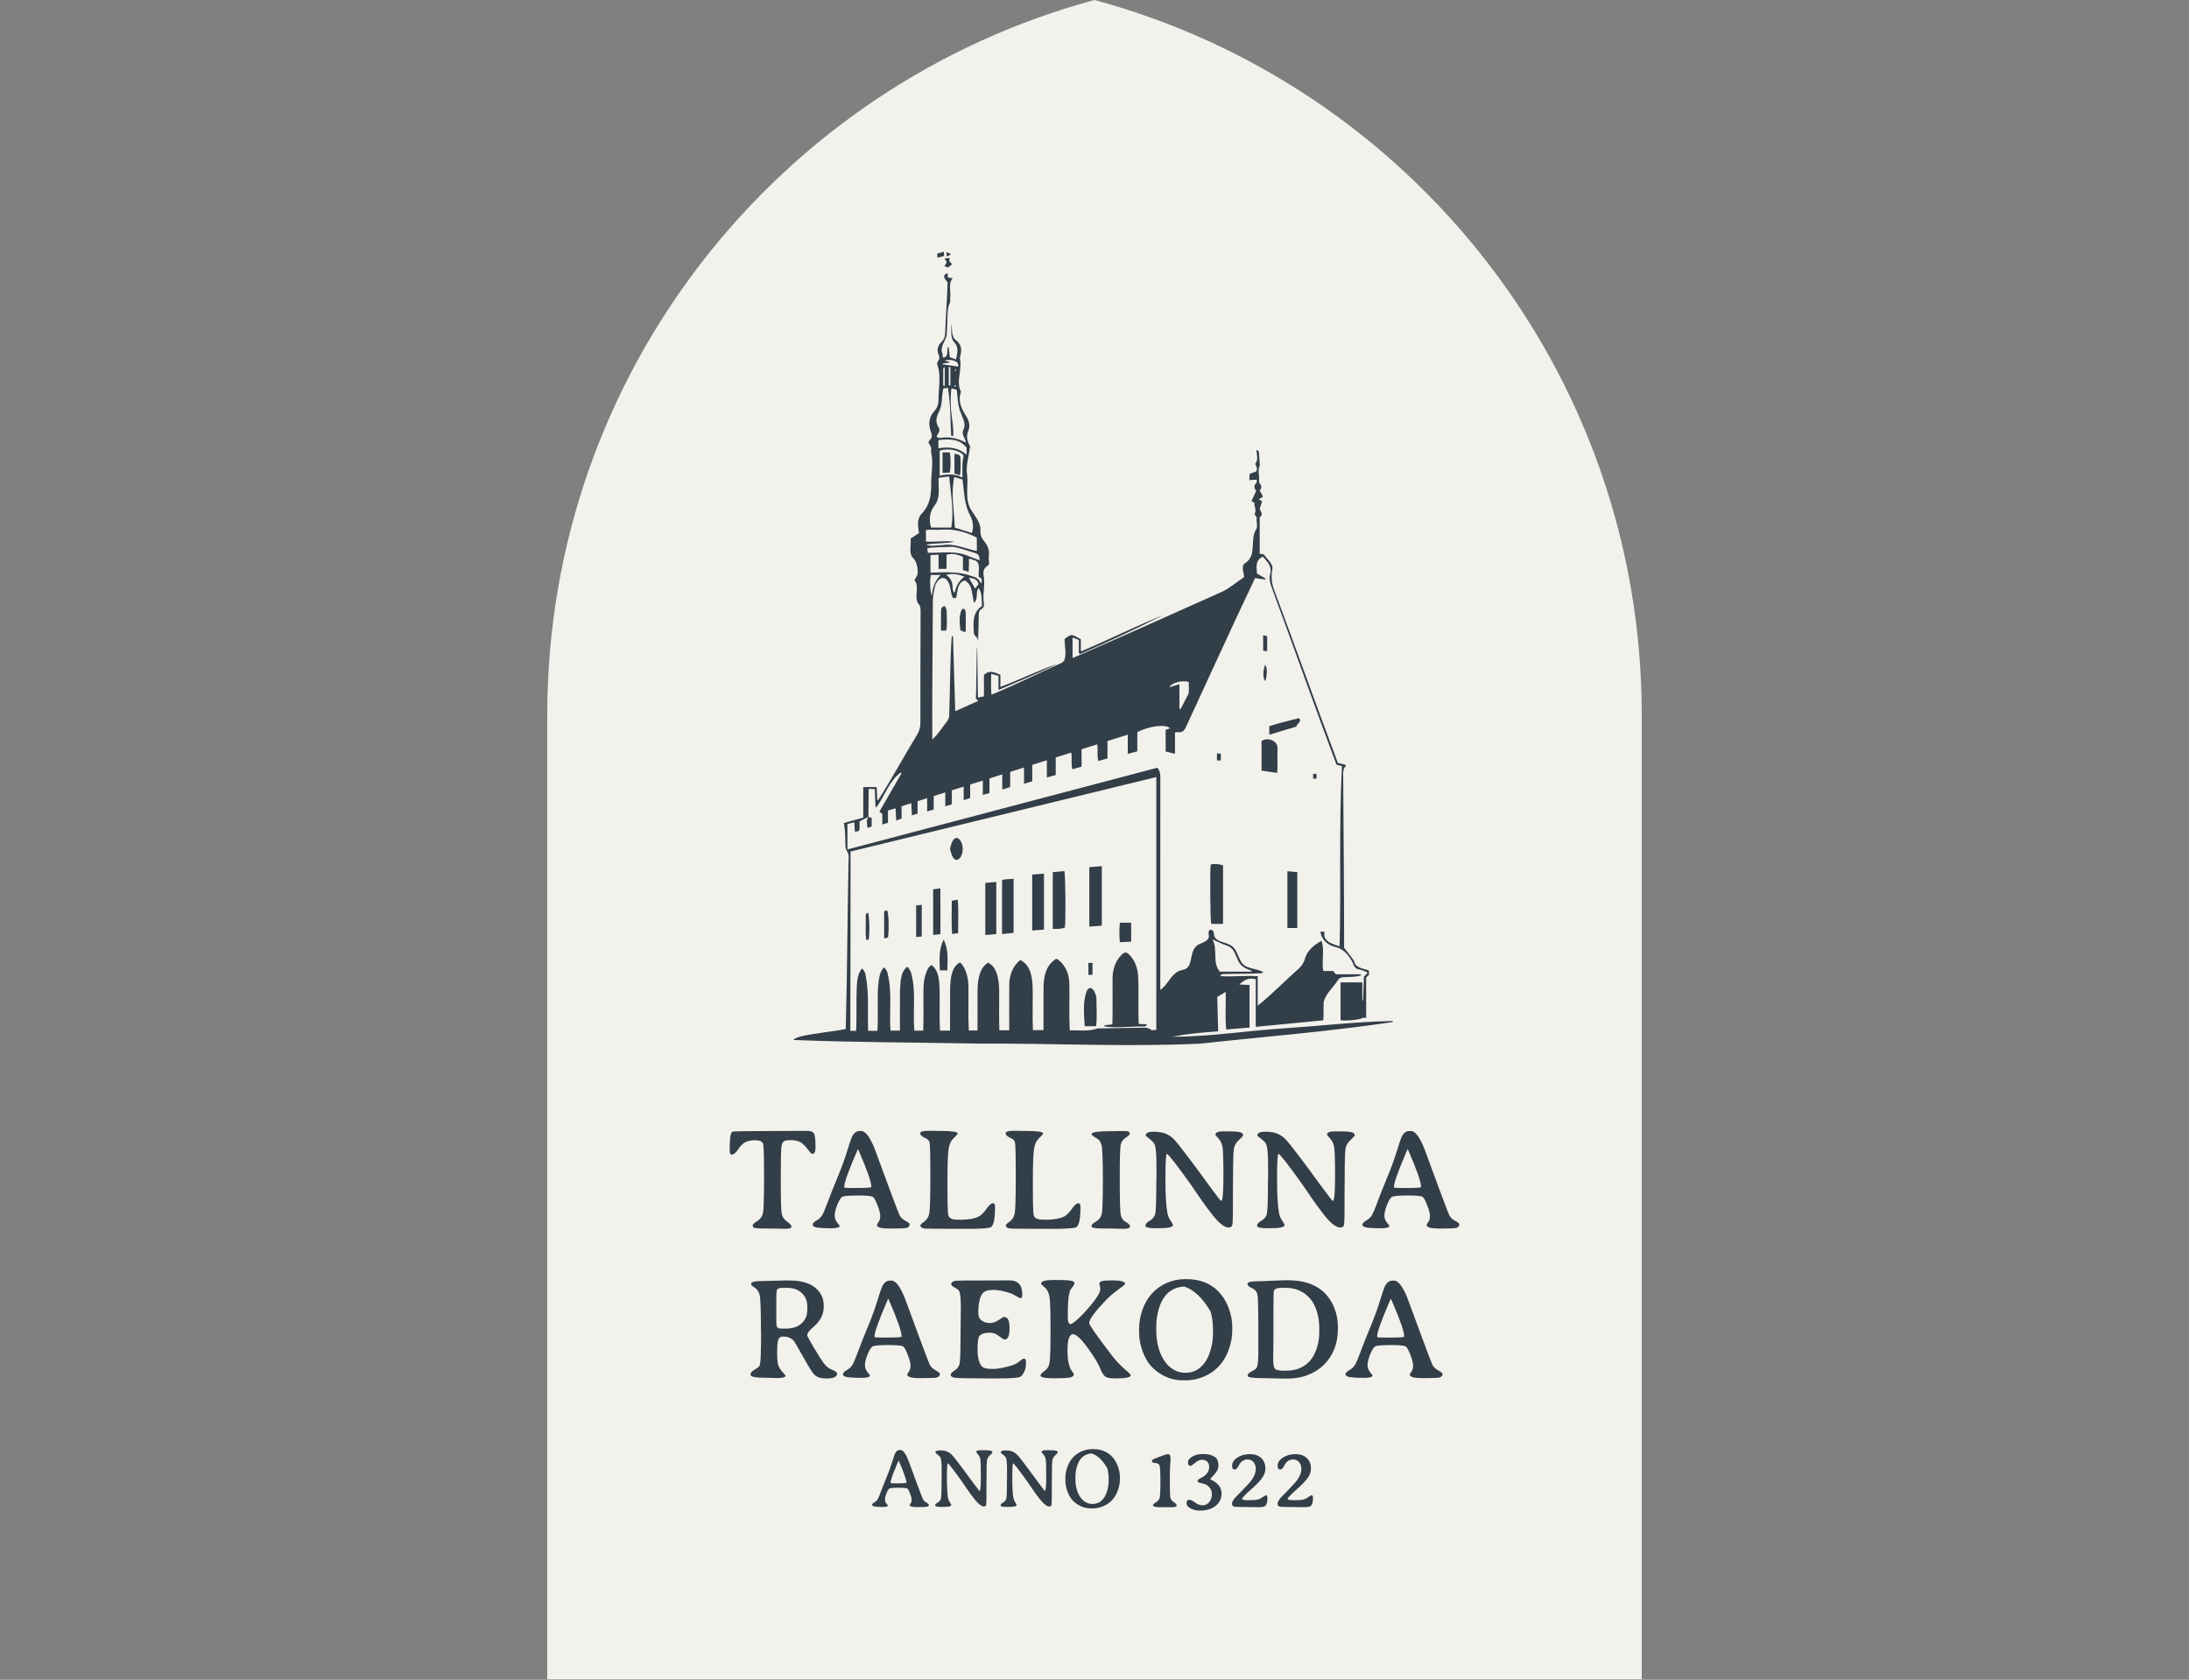
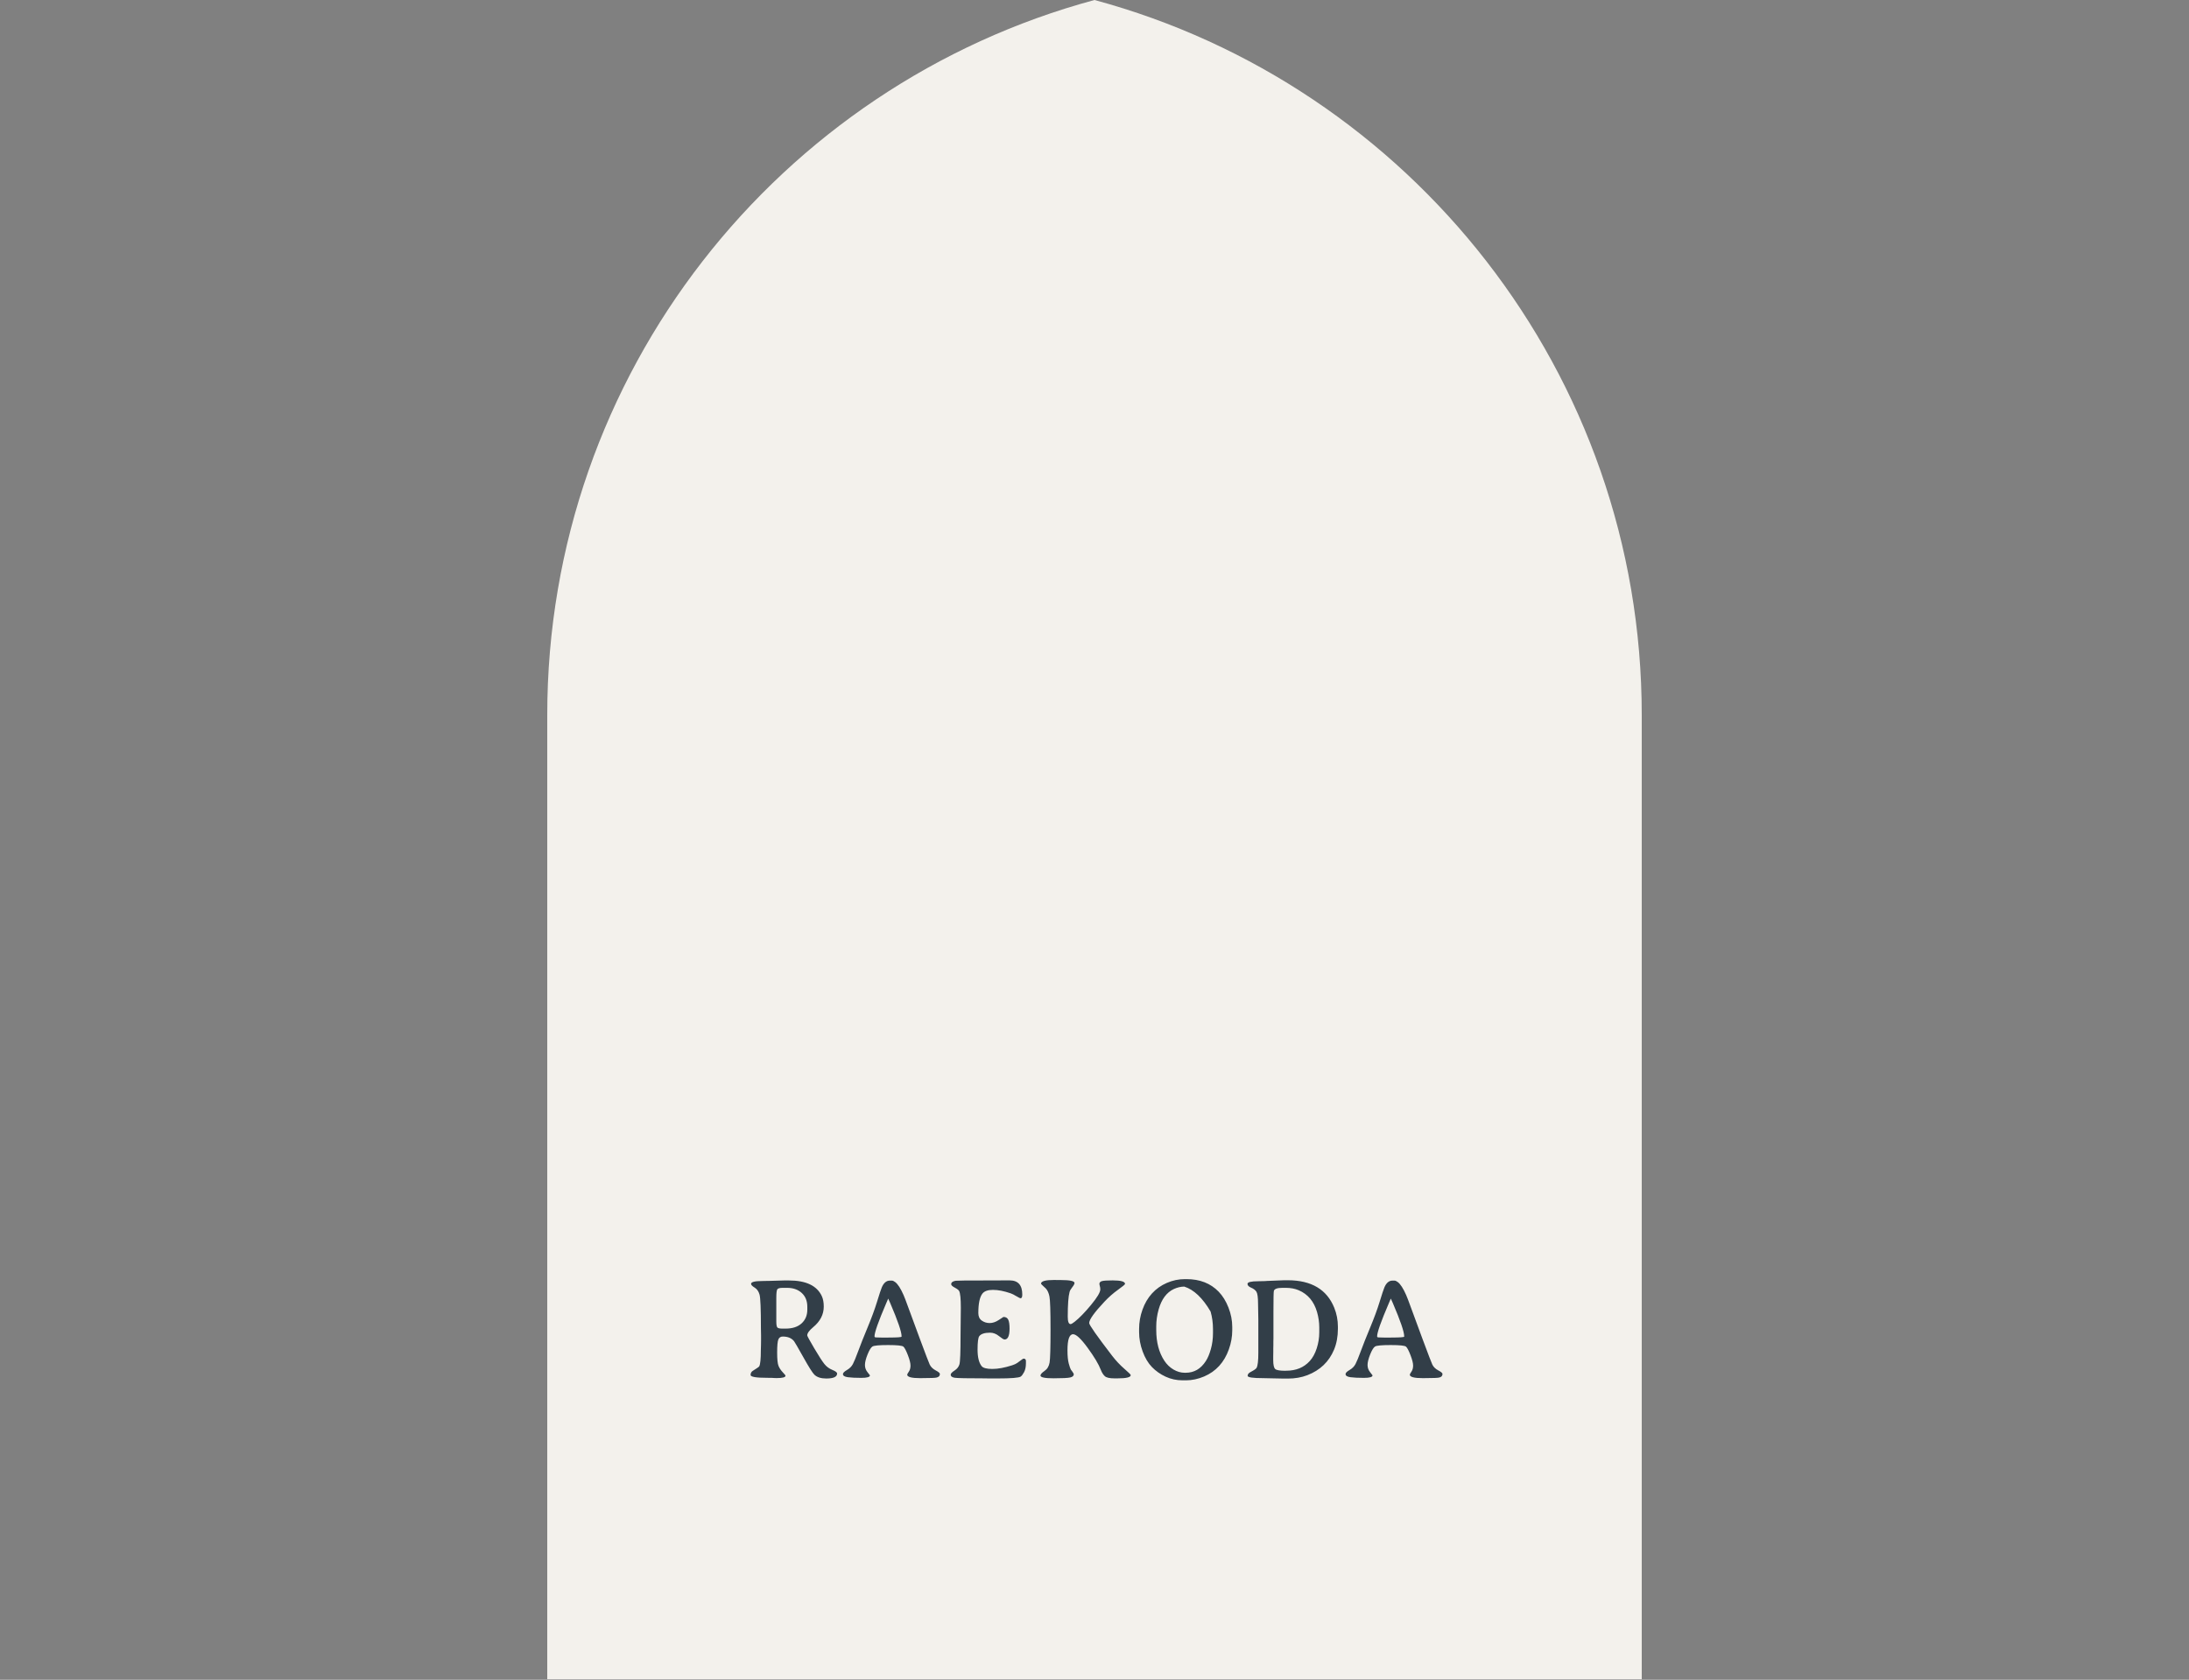
<svg xmlns="http://www.w3.org/2000/svg" width="400px" height="307px" viewBox="0 0 400 307" version="1.1">
  <rect x="0" y="0" width="400" height="307" fill="#808080" stroke="none" />
  <title>logo__raekoda</title>
  <g id="portfolio" stroke="none" stroke-width="1" fill="none" fill-rule="evenodd">
    <g id="assets" transform="translate(-600, -221)">
      <g id="logo__raekoda" transform="translate(600, 221)">
-         <rect id="Rectangle" x="0" y="0" width="400" height="307" />
        <path d="M300,306.897 L100,306.897 L100,130.686 C100,68.159 142.39,15.544 200,0 C257.61,15.544 300,68.159 300,130.686 L300,306.897 Z" id="Fill-1" fill="#F3F1EC" />
        <g id="logo__tallinna-raekoda" transform="translate(133.334, 46)" fill="#323E48">
-           <path d="M40.588,118.626 C40.591,120.671 40.499,122.649 40.644,124.701 C41.065,124.641 41.349,124.599 41.745,124.542 C41.742,122.472 41.84,120.492 41.683,118.427 C41.25,118.505 40.949,118.56 40.588,118.626 L40.588,118.626 Z M38.404,131.348 L39.769,131.348 C39.811,129.418 40.033,127.569 39.098,125.731 C38.153,127.582 38.376,129.447 38.404,131.348 L38.404,131.348 Z M38.498,116.365 C37.999,116.429 37.644,116.473 37.182,116.533 L37.182,124.872 C37.656,124.818 38.048,124.774 38.511,124.721 C38.505,121.902 38.526,119.177 38.498,116.365 L38.498,116.365 Z M35.097,119.375 C34.711,119.412 34.389,119.444 34.071,119.476 L34.071,125.255 C34.449,125.213 34.756,125.181 35.097,125.144 L35.097,119.375 Z M48.717,115.183 C48.001,115.248 47.357,115.308 46.711,115.367 L46.711,124.882 C47.427,124.821 48.072,124.767 48.717,124.71 L48.717,115.183 Z M57.433,113.664 C56.679,113.726 55.986,113.782 55.281,113.84 L55.281,124.053 C56.019,123.999 56.694,123.948 57.433,123.894 L57.433,113.664 Z M66.301,129.984 L65.556,129.984 L65.556,132.19 C65.83,132.17 66.043,132.156 66.301,132.136 L66.301,129.984 Z M75.783,141.607 C75.93,141.604 76.072,141.464 76.218,141.387 C76.198,141.326 76.18,141.266 76.161,141.205 C75.712,141.183 75.264,141.16 74.751,141.134 C74.603,138.394 74.774,135.676 74.672,132.935 C74.634,131.327 74.23,129.697 73.058,128.526 C72.536,127.937 72.151,127.96 71.587,128.532 C70.423,129.694 69.939,131.337 69.964,132.955 C69.937,135.717 70.016,138.457 69.929,141.22 C69.411,141.277 68.952,141.328 68.495,141.378 C68.487,141.443 68.482,141.507 68.474,141.572 C70.509,141.965 73.57,141.535 75.783,141.607 L75.783,141.607 Z M28.74,120.394 C28.608,120.422 28.436,120.461 28.228,120.507 L28.228,125.514 C28.525,125.441 28.744,125.388 28.928,125.342 C29.157,123.839 29.056,120.609 28.74,120.394 L28.74,120.394 Z M66.956,141.548 C67.178,139.904 67.006,138.216 67.023,136.55 C67.009,136.084 66.83,135.596 66.619,135.173 C66.481,134.9 66.159,134.591 65.889,134.559 C65.688,134.535 65.334,134.888 65.229,135.147 C64.497,137.103 64.757,139.49 64.879,141.548 L66.956,141.548 Z M51.882,114.606 C51.139,114.699 50.439,114.593 49.774,114.881 L49.774,124.713 C50.519,124.633 51.188,124.561 51.882,124.487 L51.882,114.606 Z M61.249,123.549 C61.437,122.543 61.374,113.76 61.152,113.199 C60.486,113.263 59.792,113.329 59.039,113.402 L59.039,123.755 C59.826,123.79 60.56,123.784 61.249,123.549 L61.249,123.549 Z M68.002,112.297 C67.221,112.362 66.517,112.422 65.719,112.489 L65.719,123.354 C66.509,123.291 67.23,123.237 68.002,123.176 L68.002,112.297 Z M98.221,70.285 C97.985,70.218 97.779,70.161 97.487,70.079 L97.487,72.928 C97.743,72.954 97.955,72.978 98.221,73.006 L98.221,70.285 Z M97.871,78.463 C98.107,77.834 98.402,76.107 97.82,75.517 C97.582,76.134 97.282,77.88 97.871,78.463 L97.871,78.463 Z M87.9,112.021 C87.734,113.485 87.814,122.356 88.002,122.849 L90.158,122.849 L90.158,112.15 C89.325,111.873 88.364,111.826 87.9,112.021 L87.9,112.021 Z M24.959,125.77 L25.391,125.77 C25.622,124.699 25.539,121.298 25.279,120.838 C24.91,120.859 24.863,121.109 24.865,121.411 C24.936,122.856 24.736,124.354 24.959,125.77 L24.959,125.77 Z M89.04,91.702 L89.04,92.991 L89.748,92.991 L89.748,91.745 C89.484,91.729 89.276,91.717 89.04,91.702 L89.04,91.702 Z M97.196,89.434 L97.196,94.845 C98.124,94.978 99.005,95.104 100.043,95.253 C100.177,93.757 100.035,92.374 100.115,90.893 C100.248,89.378 98.307,88.644 97.196,89.434 L97.196,89.434 Z M101.916,123.601 L103.725,123.601 L103.725,113.391 C103.102,113.334 102.534,113.281 101.916,113.224 L101.916,123.601 Z M42.578,65.234 C42.04,65.755 41.877,67.277 42.176,69.193 C42.433,69.303 42.697,69.414 42.975,69.53 C43.056,69.388 43.139,69.313 43.139,69.236 C43.146,68.153 43.167,67.07 43.13,65.988 C43.12,65.664 43.025,65.287 42.578,65.234 L42.578,65.234 Z M77.96,142.229 C77.645,142.249 77.312,142.272 76.979,142.294 C76.988,142.239 76.997,142.183 77.005,142.128 C76.665,142.022 76.323,141.82 75.985,141.823 C73.048,141.851 70.114,141.915 67.179,141.968 C65.527,142.571 63.847,142.227 62.141,142.316 C61.996,139.49 62.118,136.705 62.072,133.882 C62.069,132.851 61.863,131.854 61.356,130.954 C61.098,130.499 60.761,130.072 60.388,129.705 C59.733,129.108 59.678,129.123 59.059,129.685 C57.624,130.917 57.361,132.844 57.351,134.628 C57.334,137.189 57.346,139.694 57.345,142.263 L55.409,142.263 C55.312,139.699 55.402,137.117 55.366,134.548 C55.31,132.659 55.034,130.433 53.128,129.457 C51.67,130.549 51.074,132.347 51.092,134.116 C51.07,136.858 51.086,139.548 51.083,142.297 L49.282,142.297 C49.186,139.833 49.273,137.368 49.241,134.902 C49.208,133.197 48.917,130.729 47.221,129.942 C45.576,130.92 45.344,133.178 45.292,134.921 C45.282,137.402 45.29,139.839 45.289,142.326 L43.694,142.326 C43.553,139.647 43.67,136.973 43.627,134.291 C43.638,132.85 43.167,130.802 42.089,129.89 C40.477,130.738 40.366,132.894 40.278,134.483 C40.264,137.117 40.275,139.713 40.273,142.352 L38.434,142.352 C38.289,139.921 38.407,137.501 38.373,135.067 C38.302,133.471 38.31,131.463 36.926,130.393 C36.434,130.564 36.244,130.994 36.059,131.408 C35.583,132.481 35.417,133.62 35.413,134.783 C35.376,137.319 35.47,139.827 35.367,142.366 L33.754,142.366 C33.415,138.835 34.128,135.202 33.141,131.758 C33.056,131.447 32.689,130.857 32.45,130.681 C31.168,131.648 31.23,133.558 31.12,135.013 C31.101,137.473 31.114,139.885 31.113,142.354 L29.388,142.354 C29.138,138.842 29.728,135.267 28.839,131.818 C28.697,131.203 28.251,130.817 28.179,130.814 C27.3,131.697 27.266,133.111 27.106,134.495 C26.975,137.127 27.165,139.759 26.995,142.39 L25.304,142.39 C25.164,138.968 25.517,135.539 24.834,132.157 C24.768,131.758 24.439,131.161 24.177,131.012 C23.395,131.879 23.298,133.291 23.218,134.397 C23.108,137.068 23.244,139.719 23.11,142.393 L22.045,142.393 C22.061,131.429 22.102,120.65 22.086,109.626 C40.671,105.101 59.27,100.572 77.96,96.021 L77.96,142.229 Z M35.861,50.876 C36.855,50.72 37.876,50.905 38.869,50.793 C41.081,50.654 43.257,51.249 45.169,52.268 L45.169,54.693 C43.034,54.305 41.066,53.227 38.828,53.64 C37.968,53.625 36.653,53.952 35.922,53.526 C37.632,53.216 39.382,53.379 41.081,53.011 C39.357,52.756 37.632,53.094 35.861,52.974 L35.861,50.876 Z M37.543,46.248 C38.572,44.78 38.076,43.05 38.19,41.322 C38.844,41.235 39.445,41.155 40.11,41.066 C40.377,44.096 41.031,47.427 40.497,50.419 L36.796,50.419 C36.358,48.942 36.542,47.449 37.543,46.248 L37.543,46.248 Z M38.055,29.607 C38.996,28.093 38.656,26.534 39.048,24.983 C39.295,24.959 39.575,24.933 39.9,24.903 C40.474,29.019 40.286,30.737 40.48,33.661 C40.624,33.627 40.754,33.65 40.871,33.695 C40.942,30.824 40.033,28.876 40.523,24.958 C40.921,25.079 41.193,25.163 41.503,25.258 C41.698,26.775 41.654,28.265 42.331,29.673 C42.632,30.559 43.213,31.524 42.743,32.453 C42.269,33.278 42.959,33.968 43.167,34.756 C43.127,34.784 43.087,34.813 43.049,34.841 C41.679,34.112 40.223,33.794 38.688,34.013 C38.382,34.042 38.029,34.122 37.801,33.712 C38.119,33.208 38.588,32.637 38.151,32.054 C37.614,31.261 37.737,30.435 38.055,29.607 L38.055,29.607 Z M39.301,21.086 L39.301,24.549 C39.197,24.49 39.015,24.437 39.015,24.381 C39.008,23.349 39.018,22.318 39.036,21.285 C39.036,21.247 39.131,21.211 39.301,21.086 L39.301,21.086 Z M40.338,21.099 L40.338,24.438 L40.033,24.438 L40.033,21.061 C40.118,21.071 40.239,21.087 40.338,21.099 L40.338,21.099 Z M41.301,24.391 L41.301,24.694 C41.247,24.702 41.192,24.709 41.136,24.717 L41.09,24.385 C41.161,24.387 41.232,24.388 41.301,24.391 L41.301,24.391 Z M41.196,21.787 C41.187,21.679 41.179,21.569 41.171,21.461 C41.214,21.456 41.256,21.451 41.297,21.445 C41.316,21.562 41.334,21.677 41.353,21.794 C41.3,21.791 41.248,21.79 41.196,21.787 L41.196,21.787 Z M40.118,20.26 C40.124,20.205 40.128,20.151 40.133,20.096 C39.851,20.038 39.57,19.98 39.22,19.909 C40.143,19.556 42.065,19.884 41.73,21 C40.795,20.865 39.871,20.732 38.944,20.599 L38.921,20.441 C39.32,20.381 39.718,20.321 40.118,20.26 L40.118,20.26 Z M43.294,35.821 L43.294,37.124 C41.778,35.745 40.033,35.643 38.148,35.92 L38.148,34.429 C40.158,34.208 41.991,34.17 43.294,35.821 L43.294,35.821 Z M42.535,41.284 C41.146,40.553 39.785,40.636 38.381,40.93 L38.381,36.365 C40.088,35.819 42.231,36.345 42.75,37.296 C42.407,38.721 42.562,39.742 42.535,41.284 L42.535,41.284 Z M43.947,48.227 C44.478,49.22 44.639,50.312 44.256,51.416 C43.173,51.07 42.168,50.75 41.13,50.419 C41.06,47.357 40.368,44.505 41.035,41.184 C41.547,41.337 42.016,41.476 42.549,41.636 C42.87,43.892 42.836,46.165 43.947,48.227 L43.947,48.227 Z M45.675,56.393 C45.119,56.188 44.509,56.001 43.932,55.747 C41.429,54.563 38.878,55.057 36.213,55.032 C36.169,54.712 36.135,54.471 36.095,54.193 C37.636,53.922 39.199,54.029 40.758,53.934 C42.053,54.091 43.293,54.647 44.557,54.974 C45.483,55.254 45.619,55.439 45.675,56.393 L45.675,56.393 Z M46.058,59.805 L46.058,60.64 C45.9,60.487 45.771,60.418 45.724,60.311 C45.438,59.675 44.889,59.484 44.265,59.292 C41.793,58.404 39.261,58.583 36.694,58.663 L36.694,55.451 C37.193,55.426 37.636,55.402 38.174,55.374 L38.174,57.972 L39.631,57.972 L39.631,55.391 C40.699,55.073 41.651,55.331 42.623,55.745 L42.623,58.195 C42.951,58.289 43.247,58.371 43.675,58.493 C43.719,57.564 43.732,57.009 43.724,56.088 C44.172,56.223 44.536,56.293 44.866,56.439 C45.972,56.935 45.369,58.442 45.52,59.406 C45.715,59.551 45.876,59.67 46.058,59.805 L46.058,59.805 Z M44.857,61.569 C44.472,60.907 44.098,60.265 43.709,59.599 C44.497,59.662 45.21,59.817 45.486,60.742 C45.271,61.024 45.045,61.323 44.857,61.569 L44.857,61.569 Z M41.159,62.242 C41.091,62.241 41.023,62.239 40.957,62.239 C40.881,62.02 40.736,61.8 40.742,61.584 C40.773,60.583 40.505,59.727 39.563,59.067 C40.795,58.695 41.833,59.011 42.899,59.377 C41.889,60.216 41.395,60.981 41.159,62.242 L41.159,62.242 Z M36.941,62.871 C36.621,62.304 36.55,60.135 36.749,59.077 L38.53,59.077 C37.527,60.231 37.077,61.288 36.941,62.871 L36.941,62.871 Z M83.902,78.643 C83.871,79.371 83.967,80.081 83.859,80.771 C83.38,81.706 82.894,82.638 82.412,83.572 C82.335,83.56 82.261,83.548 82.184,83.536 L82.184,79.046 C81.505,79.253 80.986,79.411 80.358,79.604 C80.793,78.713 82.773,78.278 83.902,78.643 L83.902,78.643 Z M90.894,126.844 C92.142,127.217 92.375,128.469 92.881,129.506 C93.339,130.592 94.289,131.055 95.363,131.395 C95.351,131.454 95.338,131.515 95.326,131.574 L89.572,131.574 C88.122,129.929 89.27,127.465 88.197,125.663 C89.119,126.091 89.959,126.507 90.894,126.844 L90.894,126.844 Z M121.159,140.603 C114.623,140.711 108.044,141.489 101.503,141.927 C94.641,142.356 87.801,143.473 80.925,143.482 C83.702,142.903 86.408,142.708 89.261,142.488 C89.205,140.339 89.153,138.292 89.101,136.205 C89.597,135.909 90.055,135.634 90.641,135.284 C90.699,137.777 90.502,139.719 90.74,142.152 C92.179,142.033 93.544,141.921 94.996,141.801 L94.996,134.016 C94.365,133.986 93.75,133.958 93.134,133.93 C93.978,133.114 94.872,132.613 96.134,132.974 L96.134,141.666 C100.312,141.264 104.369,140.872 108.469,140.475 C108.592,139.339 108.47,138.331 108.543,137.213 C108.831,135.611 110.317,134.498 111.132,133.135 C111.387,132.783 111.686,132.62 112.116,132.604 C113.199,132.509 114.331,132.607 115.37,132.268 L115.33,132.064 L110.773,132.064 C110.58,131.835 110.452,131.679 110.268,131.46 L108.47,131.46 C108.123,129.578 108.769,127.677 108.14,125.944 C106.723,126.761 105.468,127.729 105.064,129.404 C104.835,130.021 104.513,130.553 104.017,131.005 C101.46,133.242 99.149,135.687 96.487,137.805 L96.487,132.409 C94.175,132.252 91.952,132.552 89.643,132.401 C89.854,131.937 90.186,132.024 90.462,132.018 C92.776,131.94 95.102,132.014 97.412,131.845 C97.425,131.778 97.437,131.71 97.449,131.642 C96.166,130.91 94.218,131.16 93.433,129.722 C92.768,128.648 92.6,127.115 91.281,126.631 C90.233,126.085 88.469,126.085 88.483,124.548 C88.443,124.158 88.042,123.689 87.65,124.024 C87.537,124.216 87.469,124.49 87.509,124.706 C87.83,125.774 86.8,126.134 86.009,126.467 C85.201,126.779 84.766,127.399 84.55,128.195 C84.186,129.303 84.312,130.892 82.918,131.228 C82.632,131.317 82.328,131.36 82.055,131.478 C80.567,132.199 80.045,134.021 78.686,134.918 C78.689,121.896 78.697,108.895 78.694,95.876 C78.694,95.32 78.538,94.797 78.173,94.308 C59.315,99.279 40.492,104.243 21.519,109.246 L21.519,104.6 C21.857,104.514 22.283,104.406 22.765,104.285 C22.808,104.939 22.842,105.47 22.878,106.004 C23.674,105.917 23.719,105.877 23.734,105.254 C23.745,104.865 23.736,104.475 23.736,104.11 C24.317,103.817 24.835,103.555 25.351,103.293 C25.369,101.602 25.388,99.911 25.408,98.158 C25.846,98.184 26.153,98.202 26.51,98.224 C26.557,99.352 26.603,100.41 26.649,101.466 C26.716,101.478 26.782,101.49 26.85,101.501 C28.34,99.421 29.142,96.727 31.258,95.194 C31.305,95.237 31.353,95.28 31.4,95.324 C30.055,97.657 28.713,99.992 27.362,102.339 C27.552,102.488 27.688,102.595 27.889,102.755 L27.889,104.684 C28.293,104.561 28.581,104.474 28.923,104.369 L28.923,102.133 C29.408,101.991 29.832,101.868 30.317,101.726 C30.355,102.53 30.389,103.2 30.429,103.975 C30.839,103.82 31.107,103.718 31.415,103.6 L31.415,101.354 C32.008,101.164 32.559,100.988 33.178,100.79 C33.221,101.589 33.255,102.259 33.297,103.022 C33.714,102.892 33.989,102.808 34.331,102.701 L34.331,100.424 C34.91,100.245 35.422,100.087 36.09,99.878 L36.09,102.296 C36.555,102.163 36.876,102.071 37.283,101.956 L37.283,99.492 C37.99,99.266 38.613,99.068 39.4,98.816 L39.4,101.356 C39.878,101.214 40.198,101.12 40.591,101.004 L40.591,98.445 C41.303,98.221 41.945,98.02 42.762,97.763 L42.762,100.233 C43.243,100.074 43.558,99.97 43.948,99.84 L43.948,97.376 C44.724,97.135 45.419,96.919 46.26,96.657 L46.26,99.285 C46.746,99.146 47.081,99.05 47.467,98.94 L47.467,96.274 C48.235,96.027 48.948,95.799 49.811,95.521 L49.811,98.301 C50.388,98.119 50.805,97.986 51.258,97.842 L51.258,95.076 C52.071,94.817 52.847,94.57 53.788,94.272 L53.788,97.239 C54.374,97.064 54.8,96.937 55.291,96.79 L55.291,93.787 C56.168,93.51 56.984,93.253 57.962,92.944 L57.962,96.102 C58.58,95.926 59.051,95.792 59.579,95.642 L59.579,92.433 C60.554,92.127 61.464,91.84 62.412,91.542 C62.621,92.578 62.338,93.556 62.628,94.583 C63.226,94.417 63.741,94.275 64.299,94.121 L64.299,90.937 C65.269,90.632 66.194,90.341 67.162,90.036 C67.345,91.104 67.076,92.079 67.375,93.08 C67.967,92.912 68.465,92.772 69.036,92.611 L69.036,89.434 C70.269,89.048 71.421,88.685 72.746,88.271 L72.746,91.778 C73.406,91.602 73.906,91.467 74.486,91.312 L74.486,87.814 C76.643,86.66 79.831,86.282 80.457,87.127 C80.19,87.212 79.942,87.289 79.667,87.376 L79.667,91.338 C80.225,91.479 80.725,91.606 81.372,91.769 L81.372,87.867 C81.626,87.834 81.767,87.781 81.894,87.805 C82.7,87.945 83.066,87.544 83.391,86.839 C87.598,77.776 91.708,68.668 96.008,59.65 C96.663,59.744 97.27,59.833 97.877,59.921 C97.891,59.858 97.908,59.795 97.922,59.733 C97.394,59.425 96.865,59.117 96.345,58.815 C96.301,57.635 95.981,56.421 97.421,55.735 C98.184,56.634 99.153,57.426 98.773,58.873 C98.57,59.645 98.695,60.407 98.976,61.175 C102.977,72.016 106.819,82.922 110.875,93.74 C111.271,93.852 111.618,93.95 111.887,94.027 C111.308,104.987 111.736,115.964 111.452,126.942 C110.122,126.545 108.281,126.029 108.715,124.287 L107.936,124.287 C108.176,125.756 109.232,126.73 110.644,127.054 C111.971,127.371 112.854,128.247 113.528,129.374 C113.976,129.957 113.994,130.96 114.831,131.126 C115.49,131.283 115.948,131.428 116.585,131.778 C116.306,132.071 116.111,132.277 115.899,132.5 C115.846,133.931 115.793,135.383 115.738,136.833 C115.694,136.831 115.648,136.831 115.604,136.831 L115.604,133.541 L111.626,133.541 L111.626,140.461 C112.992,140.628 115.352,140.335 115.757,139.981 C115.926,140.006 116.076,140.029 116.305,140.061 L116.305,132.648 C116.478,132.492 116.645,132.338 116.835,132.165 C116.823,131.916 116.812,131.669 116.798,131.376 C115.697,130.919 114.341,130.982 114.047,129.543 C113.514,128.744 112.875,128.02 112.279,127.212 C112.285,116.805 112.172,106.316 112.109,95.898 C112.103,95.224 112.045,94.564 112.562,94.024 C112.594,93.99 112.564,93.898 112.564,93.779 C112.094,93.667 111.629,93.556 111.141,93.439 C107.195,82.955 103.452,72.395 99.528,61.902 C98.976,60.527 98.917,59.196 99.201,57.787 C99.082,56.79 98.1,56.111 97.598,55.304 C97.344,55.27 97.143,55.245 96.851,55.207 L96.851,48.531 C97.529,48.069 97.134,47.554 96.845,47.048 C96.998,46.561 97.147,46.092 97.295,45.622 C97.128,45.526 96.964,45.431 96.712,45.284 C97.011,45.068 97.24,44.904 97.464,44.743 C97.248,44.358 97.048,44.006 96.844,43.645 C97.227,43.198 97.236,42.784 96.869,42.37 C96.796,42.288 96.731,42.159 96.739,42.059 C96.82,40.971 96.444,39.845 96.876,39.048 C96.816,38.199 96.764,37.596 96.734,36.993 C96.721,36.697 96.771,36.389 96.264,36.228 C96.307,37.141 96.646,38.039 96.033,38.776 C96.28,39.248 96.514,39.659 96.206,40.171 C95.851,40.3 95.465,40.439 95.011,40.603 C94.994,40.962 94.977,41.312 94.957,41.742 C95.46,41.713 95.857,41.689 96.333,41.661 C96.299,41.915 96.341,42.158 96.242,42.25 C95.694,42.765 95.833,43.262 96.215,43.709 C95.916,44.358 95.644,44.949 95.357,45.571 C95.629,45.75 95.801,45.863 95.974,45.975 C95.928,46.005 95.885,46.035 95.841,46.064 C95.931,46.659 96.293,47.249 95.919,47.934 C96.061,48.189 96.196,48.427 96.329,48.665 C96.168,49.294 96.515,50.065 96.276,50.612 C94.911,52.653 96.514,55.532 94.09,56.997 C93.393,57.566 94.031,58.713 93.985,59.49 C92.634,60.388 91.467,61.419 90.039,62.122 C80.909,66.216 71.762,70.318 62.659,74.277 L62.659,70.503 C63.044,70.656 63.387,70.796 63.803,70.963 C63.803,71.68 63.793,72.365 63.809,73.049 C63.815,73.259 63.732,73.611 64.176,73.472 C68.973,71.392 74.438,68.847 79.109,66.469 L79.102,66.459 C74.049,68.51 69.209,70.948 64.171,73.058 L64.171,70.831 C62.507,69.887 62.501,69.791 61.209,70.778 C61.18,72.109 61.613,73.521 61.112,74.782 L61.087,74.77 C60.993,74.866 60.9,74.964 60.807,75.06 C60.709,75.11 60.61,75.159 60.511,75.209 L60.544,75.193 C56.319,77.122 52.153,79.189 47.843,80.96 C47.71,79.677 47.779,78.464 47.792,77.14 C48.278,77.282 48.64,77.389 49.118,77.528 L49.118,80.099 C52.734,78.54 56.333,77.103 59.827,75.33 C56.309,76.582 52.983,78.229 49.47,79.541 L49.47,77.321 C48.446,76.918 47.53,76.347 46.464,77.346 L46.464,81.268 C46.075,81.346 45.774,81.406 45.379,81.484 C45.324,80.414 45.274,73.329 45.224,72.348 C45.209,72.349 45.194,72.349 45.179,72.351 C45.117,73.454 45.057,80.661 44.996,81.727 C45.163,81.855 45.276,81.941 45.462,82.085 C44.034,82.722 42.694,83.32 41.216,83.979 C41.078,79.322 40.943,74.801 40.81,70.281 C40.733,70.279 40.655,70.279 40.576,70.278 C40.248,75.1 40.298,79.941 40.113,84.77 C40.103,85.114 39.971,85.503 39.769,85.781 C38.851,86.923 38.125,88.169 37.022,89.151 C36.981,80.679 37.092,72.229 37.13,63.759 C37.136,62.92 37.314,62.073 37.494,61.248 C37.734,60.225 38.873,58.901 39.788,60.123 C40.492,61.045 40.273,62.38 40.831,63.343 C40.98,63.321 41.171,63.291 41.377,63.26 C41.705,62.06 41.529,60.505 42.963,60.08 C44.472,60.888 44.206,62.689 44.659,64.162 C45.537,63.372 44.832,62.255 45.489,61.449 C46.2,62.504 46.009,63.649 46.101,64.765 C44.537,65.796 44.499,67.388 44.594,69.053 C44.571,69.57 44.576,70.056 45.085,70.402 C45.236,70.504 45.267,70.781 45.398,71.08 C45.444,69.436 45.505,67.89 45.523,66.343 C45.529,65.888 45.616,65.527 46.033,65.296 C46.406,65.092 46.507,64.779 46.461,64.364 C46.165,62.59 46.749,60.873 46.396,59.089 C46.304,58.383 46.471,57.824 47.097,57.426 C47.245,57.333 47.344,57.163 47.414,57.086 C47.387,56.523 47.3,56.035 47.354,55.562 C47.514,54.473 47.085,53.597 46.409,52.787 C45.978,52.265 45.777,51.678 45.822,50.994 C45.921,49.599 44.935,48.501 44.25,47.381 C42.868,45.41 43.633,43.004 43.397,40.789 C43.084,39.123 43.737,37.453 43.882,35.782 L44.033,35.787 C43.507,34.822 43.109,33.883 43.595,32.785 C43.966,31.869 43.79,30.975 43.269,30.139 C42.41,28.815 41.627,27.266 42.274,25.647 C41.303,23.725 42.487,21.67 42.097,19.682 C42.029,19.46 42.103,19.177 42.168,18.937 C42.466,17.832 42.291,16.882 41.332,16.154 C40.434,15.552 40.683,13.89 40.505,13.121 C40.578,14.027 40.211,15.731 41.06,16.574 C41.911,17.52 41.62,18.569 41.35,19.689 C40.949,19.547 40.61,19.426 40.236,19.294 C40.156,18.646 40.082,18.038 40.007,17.43 C39.954,17.428 39.9,17.428 39.847,17.427 C39.69,18.14 40.019,19.424 38.924,19.318 C38.909,19.072 38.961,18.791 38.865,18.578 C38.28,17.171 39.823,16.122 39.68,14.626 C39.845,13.062 39.668,11.289 40.027,9.81 C40.347,9.388 40.283,8.962 40.289,8.524 C40.455,7.26 39.869,5.831 40.779,4.823 C40.425,4.792 40.202,4.772 39.908,4.747 C39.866,4.454 39.828,4.183 39.789,3.909 C38.974,4.264 38.983,4.693 39.828,5.58 C39.735,8.697 39.492,11.825 39.371,14.944 C39.342,15.561 39.155,16.07 38.717,16.49 C38.006,17.174 37.804,17.961 38.205,18.88 C38.375,19.273 38.353,19.655 38.085,19.989 C37.824,20.315 37.922,20.609 38.04,20.957 C38.649,22.96 38.128,25.123 38.163,27.189 C38.134,27.87 37.956,28.518 37.475,29.036 C36.371,30.222 36.262,31.577 36.815,33.027 C37.009,33.532 37.009,33.96 36.611,34.356 C36.379,34.587 36.247,34.87 36.478,35.16 C36.823,35.592 36.901,36.058 36.793,36.586 C37.28,38.532 36.799,40.535 36.823,42.523 C36.83,44.471 36.587,46.276 35.173,47.786 C34.158,48.775 34.392,50.13 34.597,51.414 C34.041,51.786 33.547,52.116 33.065,52.438 C33.178,53.489 32.764,55.001 33.352,55.803 C34.161,56.56 34.327,57.501 34.365,58.559 C34.387,59.173 34.016,59.521 33.757,60.029 C34.756,61.23 33.665,63.013 34.426,64.268 C34.853,64.691 34.89,65.179 34.889,65.725 C34.865,72.516 34.844,79.308 34.852,86.099 C34.852,86.892 34.673,87.567 34.267,88.249 C31.836,92.224 29.623,96.344 27.117,100.267 C27.069,100.245 27.023,100.223 26.976,100.201 C26.938,99.432 26.899,98.662 26.858,97.85 L24.413,97.85 L24.413,103.428 C23.132,103.784 21.926,104.12 20.867,104.415 C21.161,105.925 21.109,107.164 21.161,108.636 C21.177,108.947 21.254,109.292 21.42,109.545 C21.968,110.287 21.666,111.179 21.709,112.026 C21.518,122.038 21.478,132.059 21.209,142.069 C19.437,142.421 17.659,142.594 15.881,142.895 C15.194,143 11.955,143.411 11.667,144.063 C22.005,144.503 35.281,144.534 45.634,144.729 C59.057,144.666 72.515,145.36 85.921,144.744 C97.671,143.463 109.487,142.541 121.173,140.792 C121.168,140.728 121.164,140.665 121.159,140.603 L121.159,140.603 Z M104.06,85.245 C102.241,85.676 100.396,86.158 98.605,86.714 L98.605,88.275 C100.368,87.749 101.988,87.265 103.609,86.781 C103.585,86.744 103.563,86.707 103.539,86.67 C103.743,86.41 103.949,86.151 104.209,85.821 C104.193,85.627 104.289,85.475 104.06,85.245 L104.06,85.245 Z M106.624,95.42 L106.624,96.311 L107.198,96.311 C107.336,95.45 107.276,95.358 106.624,95.42 L106.624,95.42 Z M38.623,65.528 C38.598,66.746 38.613,67.967 38.613,69.255 L39.554,69.255 C39.841,68.122 39.618,66.866 39.659,65.685 C39.649,65.374 39.445,65.072 39.323,64.753 C38.752,64.89 38.629,65.21 38.623,65.528 L38.623,65.528 Z M42.174,110.691 C43.534,108.472 41.131,104.887 40.266,109.099 C40.467,110.076 41.008,112.052 42.174,110.691 L42.174,110.691 Z M73.367,126.092 L73.367,122.637 L71.296,122.637 C71.183,123.829 71.191,124.966 71.293,126.197 C72.043,126.16 72.675,126.128 73.367,126.092 L73.367,126.092 Z M41.072,36.929 L41.072,40.544 C41.414,40.659 41.701,40.757 42.08,40.884 C42.263,39.866 42.174,39.002 42.188,37.999 C42.183,37.201 42.057,37.071 41.072,36.929 L41.072,36.929 Z M38.897,36.673 L38.897,40.434 C39.393,40.406 39.813,40.383 40.195,40.362 C40.434,39.622 40.417,37.227 40.19,36.673 L38.897,36.673 Z M25.181,105.316 C25.513,105.199 25.735,105.121 25.949,105.044 L25.949,103.471 C25.733,103.407 25.547,103.352 25.36,103.298 C24.887,103.912 25.141,104.566 25.181,105.316 L25.181,105.316 Z M39.242,2.651 C39.507,2.739 39.717,2.81 39.915,2.876 C40.155,2.683 40.377,2.502 40.642,2.287 C40.454,2.071 40.294,1.888 40.121,1.688 C40.152,1.49 40.183,1.289 40.207,1.142 C39.854,1.19 39.555,1.23 39.231,1.271 C39.782,1.95 39.742,1.826 39.242,2.651 L39.242,2.651 Z M39.193,0.771 C39.166,0.472 39.147,0.278 39.122,2.77555756e-17 C38.685,0.126 38.322,0.231 37.915,0.348 C37.932,0.583 37.946,0.775 37.971,1.113 C38.409,0.99 38.762,0.891 39.193,0.771 L39.193,0.771 Z M40.343,0.533 C40.341,0.476 40.34,0.42 40.338,0.364 C40.14,0.289 39.942,0.213 39.582,0.075 C39.637,0.435 39.666,0.638 39.708,0.908 C39.986,0.744 40.164,0.638 40.343,0.533 L40.343,0.533 Z" id="Fill-1" />
-           <path d="M14.181,160.682 C14.823,160.682 15.234,160.849 15.414,161.183 C15.593,161.516 15.684,162.266 15.684,163.431 L15.684,163.829 C15.684,164.53 15.474,164.882 15.054,164.882 C14.934,164.882 14.658,164.589 14.225,164.002 C13.793,163.415 13.356,162.998 12.916,162.749 C12.474,162.502 11.905,162.377 11.207,162.377 C10.509,162.377 10.063,162.454 9.871,162.609 C9.678,162.763 9.542,163.075 9.46,163.546 C9.381,164.002 9.341,165.926 9.339,169.317 L9.339,169.673 C9.339,173.289 9.4,175.364 9.525,175.904 C9.649,176.443 9.976,176.902 10.508,177.277 C11.038,177.655 11.303,177.965 11.303,178.209 C11.303,178.453 10.901,178.576 10.096,178.576 L9.658,178.563 L8.812,178.55 C8.521,178.541 8.238,178.536 7.964,178.536 L6.718,178.524 C5.629,178.524 4.939,178.496 4.644,178.441 C4.348,178.385 4.201,178.211 4.201,177.921 C4.201,177.775 4.476,177.526 5.029,177.175 C5.58,176.825 5.927,176.36 6.069,175.781 C6.205,175.223 6.276,173.182 6.28,169.658 L6.28,169.288 C6.28,165.538 6.229,163.478 6.127,163.11 C5.99,162.631 5.513,162.39 4.695,162.39 C3.877,162.39 3.245,162.521 2.8,162.781 C2.354,163.044 1.926,163.482 1.515,164.099 C1.105,164.715 0.728,165.024 0.385,165.024 C0.128,165.024 1.77635684e-15,164.787 1.77635684e-15,164.318 L1.77635684e-15,163.932 C1.77635684e-15,162.091 0.157,161.059 0.475,160.836 C0.585,160.756 2.751,160.714 6.969,160.708 L8.066,160.707 L14.181,160.682 Z M24.11,160.707 C24.272,160.707 24.473,160.796 24.714,160.978 C25.201,161.345 25.712,162.133 26.243,163.34 C26.422,163.751 26.692,164.456 27.052,165.453 C27.41,166.452 28.13,168.402 29.209,171.305 C30.288,174.209 30.892,175.788 31.021,176.045 C31.235,176.491 31.598,176.847 32.112,177.118 C32.626,177.387 32.884,177.604 32.884,177.766 C32.884,178.126 32.669,178.349 32.241,178.433 C31.949,178.494 31.213,178.524 30.031,178.524 L29.287,178.536 C27.701,178.536 26.91,178.323 26.91,177.895 C26.91,177.817 27.011,177.633 27.213,177.342 C27.413,177.052 27.514,176.683 27.514,176.237 C27.514,175.792 27.353,175.154 27.032,174.324 C26.711,173.492 26.44,172.979 26.223,172.782 C26.004,172.585 25.073,172.487 23.43,172.487 C21.785,172.487 20.825,172.576 20.552,172.757 C20.279,172.936 19.982,173.42 19.665,174.209 C19.349,174.995 19.19,175.636 19.19,176.128 C19.19,176.621 19.342,177.055 19.647,177.432 C19.949,177.809 20.102,178.005 20.102,178.023 C20.102,178.331 19.577,178.485 18.529,178.485 C17.479,178.485 16.657,178.444 16.063,178.364 C15.467,178.282 15.17,178.093 15.17,177.793 C15.17,177.577 15.414,177.328 15.902,177.047 C16.39,176.764 16.749,176.404 16.981,175.967 C17.212,175.53 17.537,174.741 17.958,173.598 C18.377,172.454 18.948,171.014 19.671,169.274 C20.395,167.536 20.968,165.976 21.394,164.593 C21.818,163.211 22.106,162.335 22.261,161.965 C22.611,161.128 23.108,160.707 23.75,160.707 L24.11,160.707 Z M23.441,163.995 L23.069,164.857 C21.648,168.17 20.937,170.184 20.937,170.893 C20.937,171.014 21.013,171.078 21.161,171.086 C21.311,171.096 21.425,171.099 21.502,171.099 L22.505,171.125 L23.416,171.125 L23.507,171.113 C25.09,171.113 25.883,171.057 25.883,170.946 L25.883,170.869 C25.883,170.063 25.193,168.051 23.815,164.83 C23.575,164.274 23.451,163.995 23.441,163.995 Z M43.121,178.589 L42.735,178.589 L42.349,178.575 L40.436,178.575 C37.395,178.575 35.756,178.555 35.516,178.512 C35.071,178.434 34.849,178.245 34.849,177.945 C34.849,177.817 35.081,177.592 35.548,177.265 C36.015,176.94 36.319,176.472 36.46,175.858 C36.602,175.247 36.673,172.996 36.673,169.108 C36.673,165.221 36.623,163.107 36.525,162.768 C36.426,162.43 36.175,162.176 35.773,162.004 C35.139,161.731 34.822,161.44 34.822,161.131 C34.822,160.823 35.301,160.669 36.262,160.669 L37.032,160.669 L37.404,160.682 L38.561,160.694 C40.632,160.694 41.669,160.849 41.669,161.157 C41.669,161.261 41.365,161.606 40.757,162.197 C40.415,162.531 40.168,163.102 40.018,163.913 C39.868,164.722 39.794,166.878 39.794,170.38 C39.794,173.882 39.847,175.797 39.954,176.123 C40.061,176.447 40.311,176.674 40.706,176.803 C40.945,176.88 41.416,176.918 42.119,176.918 C43.634,176.918 44.769,176.722 45.521,176.327 C45.951,176.105 46.413,175.647 46.91,174.953 C47.407,174.259 47.794,173.912 48.072,173.912 C48.35,173.912 48.489,174.093 48.489,174.452 L48.489,174.786 C48.489,176.67 48.259,177.822 47.797,178.241 C47.54,178.472 45.981,178.589 43.121,178.589 M58.728,178.589 L58.343,178.589 L57.957,178.575 L56.043,178.575 C53.002,178.575 51.363,178.555 51.124,178.512 C50.678,178.434 50.456,178.245 50.456,177.945 C50.456,177.817 50.689,177.592 51.155,177.265 C51.623,176.94 51.926,176.472 52.067,175.858 C52.209,175.247 52.28,172.996 52.28,169.108 C52.28,165.221 52.23,163.107 52.132,162.768 C52.033,162.43 51.782,162.176 51.381,162.004 C50.747,161.731 50.429,161.44 50.429,161.131 C50.429,160.823 50.908,160.669 51.869,160.669 L52.639,160.669 L53.012,160.682 L54.168,160.694 C56.24,160.694 57.276,160.849 57.276,161.157 C57.276,161.261 56.973,161.606 56.364,162.197 C56.022,162.531 55.776,163.102 55.625,163.913 C55.475,164.722 55.401,166.878 55.401,170.38 C55.401,173.882 55.454,175.797 55.561,176.123 C55.669,176.447 55.919,176.674 56.313,176.803 C56.553,176.88 57.024,176.918 57.726,176.918 C59.241,176.918 60.376,176.722 61.129,176.327 C61.558,176.105 62.02,175.647 62.518,174.953 C63.014,174.259 63.402,173.912 63.68,173.912 C63.958,173.912 64.096,174.093 64.096,174.452 L64.096,174.786 C64.096,176.67 63.866,177.822 63.404,178.241 C63.147,178.472 61.588,178.589 58.728,178.589 M73.102,161.208 C73.102,161.372 72.855,161.612 72.363,161.928 C71.87,162.246 71.567,162.675 71.451,163.219 C71.335,163.763 71.279,165.917 71.279,169.68 C71.279,173.444 71.349,175.597 71.489,176.142 C71.63,176.685 71.944,177.091 72.428,177.362 C72.911,177.631 73.153,177.882 73.153,178.112 C73.153,178.43 72.763,178.588 71.984,178.588 L71.702,178.575 L71.111,178.563 C70.914,178.554 70.717,178.55 70.519,178.55 L69.955,178.524 L68.221,178.524 C66.825,178.524 66.127,178.4 66.127,178.151 L66.127,177.972 C66.127,177.809 66.402,177.567 66.956,177.246 C67.508,176.925 67.852,176.471 67.989,175.884 C68.126,175.297 68.195,173.205 68.195,169.603 C68.195,166.002 68.114,163.899 67.951,163.296 C67.789,162.691 67.531,162.297 67.179,162.107 C66.478,161.722 66.127,161.43 66.127,161.234 C66.127,160.9 67.451,160.733 70.096,160.733 L71.509,160.707 L72.344,160.707 C72.849,160.707 73.102,160.874 73.102,161.208 M91.958,175.402 C91.958,176.876 91.911,177.734 91.817,177.979 C91.723,178.222 91.512,178.344 91.188,178.344 C90.484,178.344 89.599,177.702 88.529,176.418 L88.144,175.942 C87.329,174.905 86.539,173.824 85.773,172.692 C85.006,171.561 84.482,170.796 84.199,170.393 C81.561,166.718 80.128,164.882 79.896,164.882 C79.717,164.882 79.626,166.385 79.626,169.39 C79.626,172.396 79.751,174.52 80,175.763 C80.084,176.207 80.271,176.642 80.558,177.067 C80.844,177.49 80.987,177.775 80.987,177.921 C80.987,178.288 80.118,178.473 78.38,178.473 L77.789,178.473 C76.573,178.473 75.965,178.318 75.965,178.01 C75.965,177.702 76.229,177.401 76.756,177.105 C77.282,176.81 77.614,176.406 77.751,175.898 C77.887,175.387 77.957,173.591 77.957,170.508 L77.995,168.594 L77.981,166.718 C77.981,164.896 77.871,163.7 77.647,163.134 C77.545,162.87 77.25,162.551 76.762,162.178 C76.275,161.806 76.031,161.585 76.031,161.516 C76.031,161.063 76.495,160.836 77.424,160.836 C78.352,160.836 79.088,160.946 79.626,161.17 C80.166,161.393 80.643,161.701 81.059,162.096 C81.473,162.488 82.374,163.603 83.756,165.441 C85.14,167.278 86.096,168.569 86.627,169.314 L87.719,170.804 C89.029,172.594 89.727,173.489 89.813,173.489 C90.087,173.489 90.225,171.994 90.225,169.005 C90.225,166.017 90.166,164.214 90.05,163.599 C89.935,162.981 89.691,162.469 89.317,162.062 C88.945,161.656 88.759,161.435 88.759,161.401 C88.759,160.982 89.218,160.772 90.134,160.772 L91.354,160.772 C92.442,160.772 93.161,160.853 93.512,161.016 C93.718,161.11 93.821,161.294 93.821,161.568 C93.821,161.594 93.494,161.928 92.844,162.57 C92.493,162.913 92.263,163.35 92.151,163.88 C92.039,164.412 91.983,166.261 91.983,169.429 L91.958,171.934 L91.958,175.402 Z M112.357,175.402 C112.357,176.876 112.31,177.734 112.216,177.979 C112.122,178.222 111.911,178.344 111.587,178.344 C110.883,178.344 109.998,177.702 108.928,176.418 L108.543,175.942 C107.728,174.905 106.938,173.824 106.172,172.692 C105.405,171.561 104.881,170.796 104.598,170.393 C101.96,166.718 100.527,164.882 100.295,164.882 C100.116,164.882 100.025,166.385 100.025,169.39 C100.025,172.396 100.15,174.52 100.399,175.763 C100.484,176.207 100.67,176.642 100.957,177.067 C101.243,177.49 101.386,177.775 101.386,177.921 C101.386,178.288 100.517,178.473 98.779,178.473 L98.188,178.473 C96.972,178.473 96.364,178.318 96.364,178.01 C96.364,177.702 96.629,177.401 97.155,177.105 C97.681,176.81 98.013,176.406 98.15,175.898 C98.286,175.387 98.356,173.591 98.356,170.508 L98.394,168.594 L98.38,166.718 C98.38,164.896 98.27,163.7 98.047,163.134 C97.944,162.87 97.649,162.551 97.161,162.178 C96.674,161.806 96.43,161.585 96.43,161.516 C96.43,161.063 96.894,160.836 97.823,160.836 C98.751,160.836 99.487,160.946 100.025,161.17 C100.565,161.393 101.042,161.701 101.458,162.096 C101.872,162.488 102.773,163.603 104.155,165.441 C105.539,167.278 106.495,168.569 107.026,169.314 L108.118,170.804 C109.428,172.594 110.126,173.489 110.212,173.489 C110.486,173.489 110.624,171.994 110.624,169.005 C110.624,166.017 110.565,164.214 110.449,163.599 C110.334,162.981 110.09,162.469 109.716,162.062 C109.344,161.656 109.158,161.435 109.158,161.401 C109.158,160.982 109.617,160.772 110.533,160.772 L111.753,160.772 C112.841,160.772 113.56,160.853 113.911,161.016 C114.117,161.11 114.22,161.294 114.22,161.568 C114.22,161.594 113.894,161.928 113.243,162.57 C112.892,162.913 112.662,163.35 112.55,163.88 C112.438,164.412 112.382,166.261 112.382,169.429 L112.357,171.934 L112.357,175.402 Z M126.333,170.946 L126.333,170.869 C126.333,170.063 125.643,168.051 124.265,164.83 C124.025,164.274 123.901,163.995 123.891,163.995 L123.519,164.857 C122.097,168.17 121.387,170.184 121.387,170.893 C121.387,171.014 121.462,171.078 121.611,171.086 C121.761,171.096 121.875,171.099 121.952,171.099 L122.955,171.125 L123.866,171.125 L123.956,171.113 C125.54,171.113 126.333,171.057 126.333,170.946 M115.619,177.793 C115.619,177.577 115.864,177.328 116.352,177.047 C116.84,176.764 117.199,176.404 117.431,175.967 C117.662,175.53 117.987,174.741 118.408,173.598 C118.826,172.454 119.398,171.014 120.121,169.274 C120.845,167.536 121.418,165.976 121.844,164.593 C122.267,163.211 122.556,162.335 122.711,161.965 C123.061,161.128 123.557,160.707 124.199,160.707 L124.56,160.707 C124.722,160.707 124.923,160.796 125.164,160.978 C125.651,161.345 126.162,162.133 126.692,163.34 C126.871,163.751 127.141,164.456 127.502,165.453 C127.86,166.452 128.58,168.402 129.659,171.305 C130.738,174.209 131.342,175.788 131.471,176.045 C131.685,176.491 132.048,176.847 132.562,177.118 C133.076,177.387 133.333,177.604 133.333,177.766 C133.333,178.126 133.119,178.349 132.691,178.433 C132.399,178.494 131.663,178.524 130.481,178.524 L129.737,178.536 C128.151,178.536 127.36,178.323 127.36,177.895 C127.36,177.817 127.461,177.633 127.662,177.342 C127.863,177.052 127.964,176.683 127.964,176.237 C127.964,175.792 127.803,175.154 127.482,174.324 C127.161,173.492 126.89,172.979 126.673,172.782 C126.454,172.585 125.523,172.487 123.88,172.487 C122.235,172.487 121.275,172.576 121.002,172.757 C120.728,172.936 120.432,173.42 120.115,174.209 C119.799,174.995 119.64,175.636 119.64,176.128 C119.64,176.621 119.792,177.055 120.097,177.432 C120.399,177.809 120.552,178.005 120.552,178.023 C120.552,178.331 120.027,178.485 118.979,178.485 C117.928,178.485 117.107,178.444 116.513,178.364 C115.917,178.282 115.619,178.093 115.619,177.793" id="Combined-Shape" />
          <path d="M8.522,191.205 L8.522,195.508 C8.522,196.134 8.594,196.508 8.735,196.633 C8.875,196.756 9.177,196.819 9.64,196.819 L10.192,196.819 C11.468,196.819 12.454,196.5 13.147,195.861 C13.84,195.224 14.187,194.386 14.187,193.351 L14.187,192.824 C14.187,191.762 13.846,190.921 13.165,190.3 C12.485,189.679 11.597,189.368 10.5,189.368 L9.705,189.368 C9.165,189.368 8.834,189.457 8.708,189.631 C8.585,189.808 8.522,190.331 8.522,191.205 L8.522,191.205 Z M10.834,188.02 C13.943,188.02 15.942,188.97 16.833,190.871 C17.073,191.385 17.193,192.027 17.193,192.797 C17.193,194.236 16.546,195.492 15.254,196.561 C14.533,197.161 14.174,197.662 14.174,198.063 C14.174,198.184 14.599,198.962 15.445,200.396 C16.293,201.83 16.912,202.792 17.302,203.28 C17.692,203.768 18.178,204.13 18.761,204.365 C19.342,204.601 19.633,204.821 19.633,205.027 C19.633,205.634 18.969,205.939 17.643,205.939 C16.675,205.939 15.951,205.704 15.472,205.233 C15.137,204.907 14.469,203.85 13.468,202.059 C12.466,200.27 11.9,199.293 11.772,199.13 C11.318,198.557 10.63,198.269 9.705,198.269 C9.31,198.269 9.039,198.449 8.894,198.803 C8.749,199.159 8.676,199.954 8.676,201.186 C8.676,202.42 8.76,203.238 8.928,203.639 C9.094,204.041 9.349,204.425 9.691,204.789 C10.034,205.152 10.205,205.365 10.205,205.426 C10.205,205.717 9.661,205.862 8.574,205.862 L8.137,205.849 L7.713,205.822 C7.525,205.815 7.234,205.811 6.84,205.811 C4.827,205.811 3.821,205.639 3.821,205.297 C3.821,204.953 3.962,204.698 4.244,204.525 C4.963,204.08 5.348,203.811 5.401,203.717 C5.597,203.356 5.696,202.368 5.696,200.749 L5.722,199.85 L5.735,198.951 L5.735,198.052 L5.709,196.715 C5.709,193.23 5.626,191.192 5.459,190.601 C5.293,190.011 4.992,189.585 4.56,189.324 C4.127,189.062 3.911,188.833 3.911,188.636 C3.911,188.293 4.596,188.122 5.966,188.122 L6.403,188.11 C6.702,188.101 6.998,188.097 7.289,188.097 L9.935,188.02 L10.834,188.02 Z M31.413,198.283 L31.413,198.206 C31.413,197.4 30.723,195.389 29.345,192.168 C29.105,191.612 28.981,191.333 28.971,191.333 L28.599,192.195 C27.178,195.508 26.467,197.521 26.467,198.231 C26.467,198.352 26.543,198.416 26.691,198.424 C26.841,198.433 26.955,198.437 27.032,198.437 L28.035,198.462 L28.946,198.462 L29.037,198.451 C30.62,198.451 31.413,198.395 31.413,198.283 M20.7,205.13 C20.7,204.915 20.944,204.666 21.432,204.384 C21.92,204.102 22.279,203.741 22.511,203.305 C22.742,202.868 23.067,202.079 23.488,200.935 C23.907,199.792 24.478,198.352 25.201,196.613 C25.925,194.874 26.498,193.315 26.924,191.931 C27.347,190.549 27.636,189.673 27.791,189.304 C28.141,188.465 28.638,188.045 29.28,188.045 L29.64,188.045 C29.802,188.045 30.003,188.135 30.244,188.315 C30.731,188.683 31.242,189.472 31.773,190.679 C31.952,191.089 32.222,191.795 32.582,192.792 C32.94,193.79 33.66,195.739 34.739,198.643 C35.818,201.546 36.422,203.126 36.551,203.383 C36.765,203.828 37.128,204.184 37.642,204.455 C38.156,204.724 38.414,204.942 38.414,205.103 C38.414,205.464 38.199,205.686 37.771,205.771 C37.479,205.832 36.743,205.862 35.561,205.862 L34.817,205.873 C33.231,205.873 32.44,205.661 32.44,205.232 C32.44,205.155 32.541,204.971 32.743,204.68 C32.943,204.389 33.044,204.02 33.044,203.575 C33.044,203.129 32.883,202.492 32.562,201.661 C32.241,200.83 31.97,200.317 31.753,200.12 C31.534,199.922 30.603,199.825 28.96,199.825 C27.315,199.825 26.355,199.914 26.082,200.094 C25.809,200.274 25.512,200.757 25.195,201.546 C24.879,202.333 24.72,202.973 24.72,203.466 C24.72,203.959 24.872,204.393 25.177,204.77 C25.479,205.146 25.632,205.343 25.632,205.36 C25.632,205.669 25.107,205.822 24.059,205.822 C23.009,205.822 22.187,205.782 21.593,205.701 C20.997,205.62 20.7,205.43 20.7,205.13 M51.168,188.007 C52.701,188.007 53.468,188.867 53.468,190.588 C53.468,191.042 53.369,191.27 53.172,191.27 C53.061,191.27 52.796,191.143 52.382,190.891 C51.967,190.638 51.623,190.464 51.348,190.37 C50.131,189.951 49.053,189.74 48.111,189.74 C47.169,189.74 46.523,189.972 46.172,190.435 C45.683,191.077 45.439,192.258 45.439,193.98 C45.439,194.596 45.649,195.055 46.068,195.354 C46.488,195.654 46.97,195.803 47.513,195.803 C48.057,195.803 48.61,195.617 49.171,195.245 C49.732,194.873 50.016,194.686 50.026,194.686 C50.454,194.686 50.747,194.854 50.904,195.188 C51.063,195.522 51.143,196.065 51.143,196.819 C51.143,198.146 50.839,198.809 50.23,198.809 C50.067,198.809 49.73,198.602 49.215,198.187 C48.702,197.771 48.157,197.563 47.584,197.563 C46.599,197.563 45.945,197.774 45.618,198.192 C45.405,198.467 45.298,199.289 45.298,200.66 C45.298,202.03 45.542,203.032 46.03,203.664 C46.303,204.017 46.959,204.191 47.995,204.191 C49.031,204.191 50.238,203.969 51.618,203.524 C52.003,203.404 52.311,203.262 52.543,203.1 C52.774,202.937 53.009,202.764 53.249,202.579 C53.489,202.395 53.639,202.303 53.699,202.303 C53.99,202.303 54.135,202.449 54.135,202.74 L54.135,203.151 C54.135,203.811 54.021,204.352 53.796,204.777 C53.568,205.2 53.361,205.472 53.172,205.592 C52.821,205.815 51.425,205.926 48.984,205.926 L47.288,205.926 L46.724,205.913 C43.495,205.913 41.633,205.876 41.136,205.804 C40.639,205.73 40.39,205.54 40.39,205.232 C40.39,205.036 40.623,204.787 41.085,204.487 C41.547,204.187 41.847,203.811 41.983,203.356 C42.121,202.904 42.189,201.125 42.189,198.026 L42.24,193.003 C42.24,191.36 42.138,190.341 41.933,189.946 C41.837,189.767 41.573,189.561 41.136,189.33 C40.7,189.098 40.48,188.893 40.48,188.713 C40.48,188.37 40.759,188.157 41.315,188.071 C41.547,188.036 43.367,188.02 46.775,188.02 L50.628,188.007 L51.168,188.007 Z M62.755,197.846 C62.069,197.846 61.727,198.826 61.727,200.788 C61.727,201.815 61.805,202.614 61.957,203.183 C62.112,203.753 62.241,204.127 62.343,204.308 L62.575,204.615 C62.779,204.897 62.883,205.078 62.883,205.155 C62.883,205.447 62.669,205.643 62.241,205.745 C61.812,205.849 60.797,205.9 59.195,205.9 C57.595,205.9 56.794,205.733 56.794,205.399 C56.794,205.177 57.042,204.894 57.54,204.552 C58.036,204.209 58.342,203.702 58.458,203.029 C58.573,202.357 58.631,200.339 58.631,196.972 C58.631,193.607 58.564,191.597 58.432,190.941 C58.3,190.287 58.071,189.791 57.745,189.458 L57.437,189.176 C57.077,188.85 56.897,188.658 56.897,188.598 C56.897,188.152 57.702,187.93 59.312,187.93 L59.89,187.942 L60.494,187.942 C62.172,187.942 63.012,188.122 63.012,188.482 C63.012,188.654 62.876,188.91 62.606,189.252 C62.337,189.595 62.172,189.882 62.112,190.114 C61.889,190.927 61.778,192.434 61.778,194.634 C61.778,195.543 61.95,195.996 62.292,195.996 C62.429,195.996 62.682,195.851 63.05,195.559 C63.889,194.9 64.878,193.884 66.018,192.509 C67.156,191.134 67.726,190.182 67.726,189.651 L67.7,189.304 L67.623,188.983 L67.559,188.675 C67.559,188.4 67.717,188.221 68.034,188.135 C68.351,188.049 69.002,188.007 69.987,188.007 C71.493,188.007 72.247,188.221 72.247,188.649 C72.247,188.752 71.812,189.113 70.943,189.734 C70.074,190.356 69.254,191.077 68.484,191.899 C66.625,193.877 65.696,195.179 65.696,195.803 C65.696,196.146 67.093,198.138 69.883,201.776 C70.578,202.676 71.318,203.466 72.105,204.147 C72.894,204.828 73.288,205.22 73.288,205.322 C73.288,205.716 72.482,205.913 70.873,205.913 L70.307,205.913 C69.425,205.913 68.838,205.778 68.547,205.508 C68.256,205.238 68.016,204.859 67.828,204.371 C67.427,203.327 66.62,201.979 65.413,200.326 C64.206,198.673 63.319,197.846 62.755,197.846 M77.95,196.394 L77.95,197.089 C77.95,199.324 78.443,201.19 79.428,202.688 C79.873,203.365 80.428,203.901 81.091,204.295 C81.755,204.688 82.438,204.886 83.14,204.886 L83.346,204.886 C84.869,204.886 86.09,204.174 87.006,202.754 C87.366,202.205 87.674,201.473 87.931,200.556 C88.189,199.641 88.317,198.664 88.317,197.628 L88.317,196.921 C88.317,195.783 88.17,194.707 87.879,193.698 C86.424,191.214 84.818,189.694 83.064,189.138 C82.43,189.146 81.796,189.295 81.162,189.586 C79.843,190.203 78.918,191.444 78.387,193.313 C78.096,194.348 77.95,195.375 77.95,196.394 M91.837,196.523 L91.837,197.127 C91.837,198.291 91.631,199.452 91.219,200.607 C90.372,202.989 88.865,204.642 86.699,205.566 C85.593,206.036 84.484,206.272 83.371,206.272 L82.768,206.272 C81.662,206.272 80.629,206.05 79.666,205.605 C78.701,205.159 77.87,204.575 77.167,203.851 C76.466,203.128 75.897,202.175 75.464,200.994 C75.032,199.812 74.816,198.639 74.816,197.474 L74.816,196.87 C74.816,195.68 75.021,194.508 75.433,193.357 C75.843,192.204 76.423,191.219 77.167,190.396 C77.913,189.574 78.815,188.932 79.877,188.47 C80.938,188.007 82.04,187.776 83.179,187.776 L83.474,187.776 C85.915,187.776 87.875,188.542 89.358,190.074 C90.093,190.837 90.691,191.805 91.149,192.978 C91.607,194.151 91.837,195.333 91.837,196.523 M101.624,189.368 L101.007,189.368 C100.065,189.368 99.543,189.556 99.441,189.933 C99.389,190.114 99.364,191.385 99.364,193.749 L99.364,198.553 L99.351,199.182 L99.351,199.825 L99.337,200.454 L99.337,201.096 L99.324,201.931 L99.324,202.561 C99.324,203.45 99.449,204.001 99.698,204.211 C99.947,204.421 100.549,204.525 101.508,204.525 L101.714,204.514 C103.504,204.514 104.935,203.923 106.005,202.74 C106.543,202.149 106.968,201.376 107.275,200.421 C107.584,199.467 107.738,198.497 107.738,197.512 L107.738,196.587 C107.738,195.672 107.602,194.733 107.327,193.774 C106.762,191.839 105.644,190.516 103.975,189.805 C103.298,189.515 102.515,189.368 101.624,189.368 M101.341,187.981 L102.009,187.981 C106.3,187.99 109.121,189.664 110.474,193.003 C110.92,194.099 111.143,195.26 111.143,196.485 L111.143,196.844 C111.143,198.266 110.907,199.542 110.436,200.673 C109.511,202.882 107.885,204.436 105.555,205.335 C104.484,205.745 103.303,205.951 102.009,205.951 L101.046,205.951 L100.726,205.939 L100.07,205.926 C99.855,205.918 99.637,205.913 99.415,205.913 L97.527,205.873 C95.608,205.873 94.649,205.733 94.649,205.45 C94.649,205.167 94.833,204.932 95.202,204.744 C95.834,204.418 96.199,204.162 96.293,203.974 C96.499,203.58 96.602,202.68 96.602,201.275 L96.602,195.188 L96.575,193.556 L96.551,192.258 C96.551,191.111 96.45,190.384 96.249,190.074 C96.047,189.767 95.726,189.52 95.285,189.337 C94.845,189.152 94.624,188.923 94.624,188.649 C94.624,188.325 95.278,188.161 96.589,188.161 L97.821,188.135 L98.13,188.109 L98.439,188.097 C100.289,188.02 101.256,187.981 101.341,187.981 M123.255,198.283 L123.255,198.206 C123.255,197.4 122.566,195.389 121.187,192.168 C120.948,191.612 120.823,191.333 120.814,191.333 L120.442,192.195 C119.02,195.508 118.309,197.521 118.309,198.231 C118.309,198.352 118.385,198.416 118.534,198.424 C118.684,198.433 118.798,198.437 118.875,198.437 L119.877,198.462 L120.788,198.462 L120.879,198.451 C122.462,198.451 123.255,198.395 123.255,198.283 M112.542,205.13 C112.542,204.915 112.786,204.666 113.275,204.384 C113.762,204.102 114.122,203.741 114.353,203.305 C114.585,202.868 114.909,202.079 115.33,200.935 C115.749,199.792 116.32,198.352 117.044,196.613 C117.767,194.874 118.341,193.315 118.766,191.931 C119.19,190.549 119.478,189.673 119.633,189.304 C119.983,188.465 120.48,188.045 121.122,188.045 L121.483,188.045 C121.644,188.045 121.846,188.135 122.086,188.315 C122.574,188.683 123.084,189.472 123.615,190.679 C123.794,191.089 124.064,191.795 124.425,192.792 C124.783,193.79 125.503,195.739 126.581,198.643 C127.661,201.546 128.264,203.126 128.394,203.383 C128.608,203.828 128.971,204.184 129.485,204.455 C129.999,204.724 130.256,204.942 130.256,205.103 C130.256,205.464 130.042,205.686 129.614,205.771 C129.322,205.832 128.586,205.862 127.404,205.862 L126.659,205.873 C125.074,205.873 124.283,205.661 124.283,205.232 C124.283,205.155 124.384,204.971 124.585,204.68 C124.785,204.389 124.886,204.02 124.886,203.575 C124.886,203.129 124.726,202.492 124.405,201.661 C124.084,200.83 123.813,200.317 123.595,200.12 C123.376,199.922 122.446,199.825 120.802,199.825 C119.157,199.825 118.198,199.914 117.924,200.094 C117.651,200.274 117.354,200.757 117.038,201.546 C116.722,202.333 116.562,202.973 116.562,203.466 C116.562,203.959 116.715,204.393 117.019,204.77 C117.322,205.146 117.474,205.343 117.474,205.36 C117.474,205.669 116.949,205.822 115.901,205.822 C114.851,205.822 114.03,205.782 113.435,205.701 C112.84,205.62 112.542,205.43 112.542,205.13" id="Combined-Shape" />
-           <path d="M32.298,224.998 L32.298,224.953 C32.298,224.483 31.893,223.303 31.087,221.419 C30.946,221.093 30.873,220.929 30.868,220.929 L30.651,221.434 C29.818,223.374 29.403,224.552 29.403,224.969 C29.403,225.038 29.446,225.076 29.534,225.081 C29.621,225.086 29.688,225.088 29.733,225.088 L30.32,225.104 L30.854,225.104 L30.907,225.096 C31.834,225.096 32.298,225.063 32.298,224.998 M26.025,229.007 C26.025,228.881 26.168,228.736 26.455,228.571 C26.74,228.405 26.95,228.195 27.087,227.939 C27.222,227.684 27.412,227.22 27.658,226.551 C27.903,225.882 28.238,225.038 28.662,224.02 C29.085,223.002 29.42,222.089 29.669,221.279 C29.917,220.469 30.087,219.957 30.177,219.74 C30.383,219.251 30.674,219.005 31.05,219.005 L31.259,219.005 C31.355,219.005 31.473,219.058 31.613,219.162 C31.899,219.377 32.197,219.838 32.508,220.546 C32.613,220.787 32.771,221.199 32.982,221.783 C33.194,222.367 33.614,223.509 34.245,225.209 C34.878,226.909 35.231,227.834 35.306,227.983 C35.431,228.245 35.645,228.454 35.946,228.611 C36.247,228.77 36.396,228.897 36.396,228.993 C36.396,229.202 36.272,229.334 36.02,229.384 C35.851,229.419 35.419,229.435 34.727,229.435 L34.291,229.443 C33.363,229.443 32.899,229.317 32.899,229.067 C32.899,229.022 32.958,228.914 33.076,228.744 C33.195,228.573 33.253,228.358 33.253,228.097 C33.253,227.835 33.159,227.462 32.97,226.976 C32.783,226.49 32.625,226.188 32.497,226.074 C32.37,225.958 31.825,225.901 30.861,225.901 C29.898,225.901 29.336,225.953 29.176,226.059 C29.016,226.164 28.843,226.448 28.657,226.909 C28.472,227.37 28.379,227.745 28.379,228.032 C28.379,228.321 28.469,228.575 28.646,228.796 C28.824,229.017 28.914,229.132 28.914,229.143 C28.914,229.323 28.606,229.413 27.993,229.413 C27.379,229.413 26.896,229.388 26.548,229.341 C26.2,229.293 26.025,229.182 26.025,229.007 M46.918,227.608 C46.918,228.471 46.89,228.973 46.836,229.116 C46.78,229.259 46.656,229.329 46.466,229.329 C46.055,229.329 45.537,228.954 44.909,228.202 L44.684,227.923 C44.208,227.317 43.745,226.683 43.297,226.021 C42.848,225.359 42.54,224.911 42.376,224.675 C40.831,222.524 39.991,221.448 39.856,221.448 C39.75,221.448 39.698,222.329 39.698,224.089 C39.698,225.848 39.77,227.092 39.915,227.819 C39.965,228.079 40.075,228.334 40.243,228.582 C40.411,228.83 40.496,228.997 40.496,229.083 C40.496,229.298 39.986,229.406 38.969,229.406 L38.622,229.406 C37.91,229.406 37.554,229.315 37.554,229.134 C37.554,228.954 37.709,228.778 38.017,228.605 C38.325,228.431 38.519,228.196 38.6,227.897 C38.68,227.6 38.72,226.548 38.72,224.743 L38.743,223.621 L38.735,222.524 C38.735,221.456 38.67,220.756 38.539,220.426 C38.479,220.27 38.307,220.084 38.02,219.866 C37.734,219.648 37.591,219.518 37.591,219.479 C37.591,219.212 37.863,219.08 38.408,219.08 C38.951,219.08 39.381,219.145 39.698,219.275 C40.013,219.406 40.293,219.586 40.537,219.817 C40.78,220.048 41.307,220.7 42.115,221.775 C42.925,222.851 43.485,223.607 43.796,224.043 L44.436,224.916 C45.202,225.964 45.612,226.487 45.662,226.487 C45.822,226.487 45.903,225.613 45.903,223.862 C45.903,222.112 45.869,221.057 45.8,220.697 C45.733,220.335 45.59,220.036 45.372,219.798 C45.154,219.559 45.045,219.431 45.045,219.41 C45.045,219.165 45.313,219.043 45.849,219.043 L46.563,219.043 C47.201,219.043 47.622,219.09 47.828,219.185 C47.949,219.24 48.008,219.347 48.008,219.508 C48.008,219.523 47.817,219.718 47.436,220.094 C47.231,220.295 47.095,220.551 47.031,220.862 C46.965,221.173 46.933,222.256 46.933,224.111 L46.918,225.578 L46.918,227.608 Z M58.862,227.608 C58.862,228.471 58.834,228.973 58.779,229.116 C58.724,229.259 58.6,229.329 58.409,229.329 C57.999,229.329 57.481,228.954 56.853,228.202 L56.627,227.923 C56.152,227.317 55.689,226.683 55.241,226.021 C54.792,225.359 54.484,224.911 54.319,224.675 C52.775,222.524 51.935,221.448 51.8,221.448 C51.694,221.448 51.642,222.329 51.642,224.089 C51.642,225.848 51.714,227.092 51.859,227.819 C51.909,228.079 52.019,228.334 52.187,228.582 C52.355,228.83 52.44,228.997 52.44,229.083 C52.44,229.298 51.93,229.406 50.912,229.406 L50.566,229.406 C49.854,229.406 49.498,229.315 49.498,229.134 C49.498,228.954 49.653,228.778 49.961,228.605 C50.269,228.431 50.463,228.196 50.544,227.897 C50.624,227.6 50.663,226.548 50.663,224.743 L50.687,223.621 L50.679,222.524 C50.679,221.456 50.613,220.756 50.483,220.426 C50.423,220.27 50.25,220.084 49.964,219.866 C49.678,219.648 49.535,219.518 49.535,219.479 C49.535,219.212 49.807,219.08 50.352,219.08 C50.895,219.08 51.325,219.145 51.642,219.275 C51.957,219.406 52.237,219.586 52.48,219.817 C52.724,220.048 53.25,220.7 54.059,221.775 C54.869,222.851 55.429,223.607 55.74,224.043 L56.38,224.916 C57.146,225.964 57.556,226.487 57.606,226.487 C57.766,226.487 57.846,225.613 57.846,223.862 C57.846,222.112 57.813,221.057 57.744,220.697 C57.677,220.335 57.534,220.036 57.316,219.798 C57.097,219.559 56.989,219.431 56.989,219.41 C56.989,219.165 57.257,219.043 57.793,219.043 L58.507,219.043 C59.145,219.043 59.566,219.09 59.772,219.185 C59.893,219.24 59.952,219.347 59.952,219.508 C59.952,219.523 59.761,219.718 59.38,220.094 C59.175,220.295 59.039,220.551 58.975,220.862 C58.909,221.173 58.877,222.256 58.877,224.111 L58.862,225.578 L58.862,227.608 Z M63.179,223.893 L63.179,224.299 C63.179,225.608 63.467,226.701 64.043,227.578 C64.305,227.975 64.628,228.287 65.018,228.518 C65.406,228.75 65.806,228.864 66.217,228.864 L66.337,228.864 C67.229,228.864 67.945,228.448 68.481,227.615 C68.691,227.295 68.873,226.866 69.022,226.33 C69.172,225.794 69.249,225.221 69.249,224.614 L69.249,224.201 C69.249,223.533 69.162,222.904 68.991,222.314 C68.14,220.86 67.2,219.969 66.172,219.644 C65.801,219.649 65.431,219.737 65.059,219.906 C64.286,220.268 63.745,220.995 63.435,222.088 C63.264,222.695 63.179,223.296 63.179,223.893 M71.309,223.967 L71.309,224.321 C71.309,225.003 71.189,225.683 70.948,226.359 C70.451,227.753 69.568,228.72 68.299,229.263 C67.654,229.539 67.003,229.677 66.353,229.677 L66,229.677 C65.352,229.677 64.747,229.545 64.183,229.286 C63.618,229.024 63.131,228.682 62.719,228.259 C62.309,227.835 61.977,227.277 61.723,226.585 C61.47,225.894 61.343,225.206 61.343,224.525 L61.343,224.171 C61.343,223.474 61.463,222.789 61.704,222.114 C61.944,221.441 62.283,220.863 62.719,220.38 C63.155,219.898 63.686,219.523 64.307,219.253 C64.928,218.982 65.573,218.846 66.239,218.846 L66.413,218.846 C67.842,218.846 68.989,219.296 69.857,220.193 C70.287,220.638 70.637,221.205 70.906,221.892 C71.174,222.58 71.309,223.272 71.309,223.967 M80.431,224.969 C80.431,226.602 80.473,227.55 80.554,227.807 C80.638,228.065 80.845,228.311 81.18,228.545 C81.513,228.777 81.679,228.972 81.679,229.127 C81.679,229.348 81.422,229.458 80.904,229.458 L78.528,229.458 C77.746,229.458 77.354,229.33 77.354,229.074 C77.354,228.945 77.526,228.778 77.871,228.578 C78.214,228.378 78.44,228.129 78.548,227.834 C78.656,227.538 78.709,226.525 78.709,224.796 C78.709,223.066 78.652,222.069 78.54,221.806 C78.427,221.543 78.166,221.399 77.758,221.373 C77.35,221.349 77.145,221.236 77.145,221.035 C77.145,220.904 77.267,220.775 77.512,220.644 C77.629,220.583 77.903,220.478 78.336,220.324 C78.77,220.172 79.128,220.04 79.409,219.93 C79.689,219.819 79.917,219.763 80.089,219.763 C80.261,219.763 80.385,219.827 80.457,219.955 C80.53,220.084 80.566,220.308 80.566,220.63 L80.461,222.441 L80.446,222.757 L80.446,223.066 L80.431,223.697 L80.431,224.969 Z M85.861,230.075 C85.275,230.075 84.731,229.946 84.234,229.688 C83.735,229.429 83.484,229.101 83.484,228.702 C83.484,228.305 83.66,228.104 84.011,228.104 C84.262,228.104 84.604,228.271 85.034,228.605 C85.465,228.937 85.926,229.105 86.415,229.105 C86.903,229.105 87.309,228.912 87.633,228.526 C87.956,228.139 88.118,227.655 88.118,227.074 C88.118,226.492 87.905,226.014 87.479,225.638 C87.263,225.446 87.061,225.321 86.877,225.257 C86.692,225.195 86.457,225.131 86.174,225.066 C85.89,225.001 85.728,224.957 85.689,224.93 C85.563,224.861 85.5,224.74 85.5,224.571 C85.5,224.479 85.721,224.319 86.162,224.089 C87.135,223.588 87.622,222.933 87.622,222.125 C87.622,221.694 87.503,221.363 87.267,221.133 C87.032,220.902 86.722,220.788 86.339,220.788 C85.955,220.788 85.593,220.923 85.253,221.192 C84.651,221.668 84.337,221.908 84.313,221.908 C83.937,221.908 83.749,221.697 83.749,221.276 C83.749,220.854 84.022,220.493 84.569,220.193 C85.114,219.892 85.713,219.741 86.366,219.741 L86.612,219.741 C87.155,219.741 87.616,219.812 87.998,219.952 C88.378,220.092 88.652,220.241 88.817,220.396 C89.143,220.696 89.307,221.16 89.307,221.787 C89.307,222.158 89.226,222.489 89.066,222.783 C88.904,223.077 88.655,223.398 88.317,223.747 C87.978,224.095 87.809,224.294 87.809,224.344 C87.809,224.354 87.9,224.404 88.079,224.494 C89.283,225.081 89.885,225.908 89.885,226.976 C89.885,227.899 89.517,228.645 88.78,229.218 C88.042,229.789 87.152,230.075 86.11,230.075 L85.861,230.075 Z M96.638,229.458 L96.397,229.458 L96.148,229.45 L94.922,229.435 L94.682,229.429 L93.457,229.421 C92.715,229.421 92.27,229.393 92.125,229.337 C91.9,229.252 91.787,229.08 91.787,228.818 C91.787,228.559 91.972,228.202 92.343,227.751 C92.353,227.737 92.81,227.268 93.711,226.348 C94.615,225.429 95.199,224.768 95.464,224.367 C95.916,223.69 96.141,223.073 96.141,222.516 C96.141,221.96 95.998,221.524 95.712,221.207 C95.427,220.892 95.078,220.734 94.668,220.734 C93.95,220.734 93.409,221.093 93.043,221.81 C92.783,222.316 92.544,222.569 92.328,222.569 C91.983,222.569 91.81,222.375 91.81,221.987 C91.81,221.598 91.891,221.286 92.055,221.049 C92.217,220.814 92.445,220.601 92.735,220.412 C93.386,219.98 94.158,219.764 95.051,219.764 C95.943,219.764 96.64,220.002 97.142,220.478 C97.643,220.954 97.893,221.593 97.893,222.396 C97.893,223.013 97.68,223.607 97.255,224.178 C96.828,224.75 96.119,225.473 95.126,226.348 C94.134,227.224 93.637,227.759 93.637,227.954 C93.637,228.104 94.052,228.18 94.885,228.18 C95.718,228.18 96.29,228.129 96.604,228.029 C96.917,227.93 97.199,227.782 97.45,227.585 C97.7,227.39 97.899,227.292 98.045,227.292 C98.19,227.292 98.262,227.468 98.262,227.819 C98.262,228.515 98.132,228.985 97.872,229.226 C97.7,229.381 97.29,229.458 96.638,229.458 M104.964,229.458 L104.723,229.458 L104.474,229.45 L103.248,229.435 L103.007,229.429 L101.782,229.421 C101.04,229.421 100.596,229.393 100.45,229.337 C100.226,229.252 100.113,229.08 100.113,228.818 C100.113,228.559 100.298,228.202 100.669,227.751 C100.678,227.737 101.136,227.268 102.037,226.348 C102.941,225.429 103.525,224.768 103.79,224.367 C104.241,223.69 104.467,223.073 104.467,222.516 C104.467,221.96 104.324,221.524 104.038,221.207 C103.753,220.892 103.404,220.734 102.993,220.734 C102.276,220.734 101.735,221.093 101.368,221.81 C101.109,222.316 100.869,222.569 100.654,222.569 C100.308,222.569 100.135,222.375 100.135,221.987 C100.135,221.598 100.217,221.286 100.381,221.049 C100.542,220.814 100.77,220.601 101.061,220.412 C101.711,219.98 102.484,219.764 103.377,219.764 C104.268,219.764 104.966,220.002 105.467,220.478 C105.969,220.954 106.219,221.593 106.219,222.396 C106.219,223.013 106.006,223.607 105.58,224.178 C105.153,224.75 104.445,225.473 103.452,226.348 C102.459,227.224 101.963,227.759 101.963,227.954 C101.963,228.104 102.378,228.18 103.211,228.18 C104.044,228.18 104.616,228.129 104.93,228.029 C105.243,227.93 105.524,227.782 105.776,227.585 C106.026,227.39 106.225,227.292 106.37,227.292 C106.516,227.292 106.588,227.468 106.588,227.819 C106.588,228.515 106.457,228.985 106.198,229.226 C106.026,229.381 105.615,229.458 104.964,229.458" id="Combined-Shape" />
        </g>
      </g>
    </g>
  </g>
</svg>